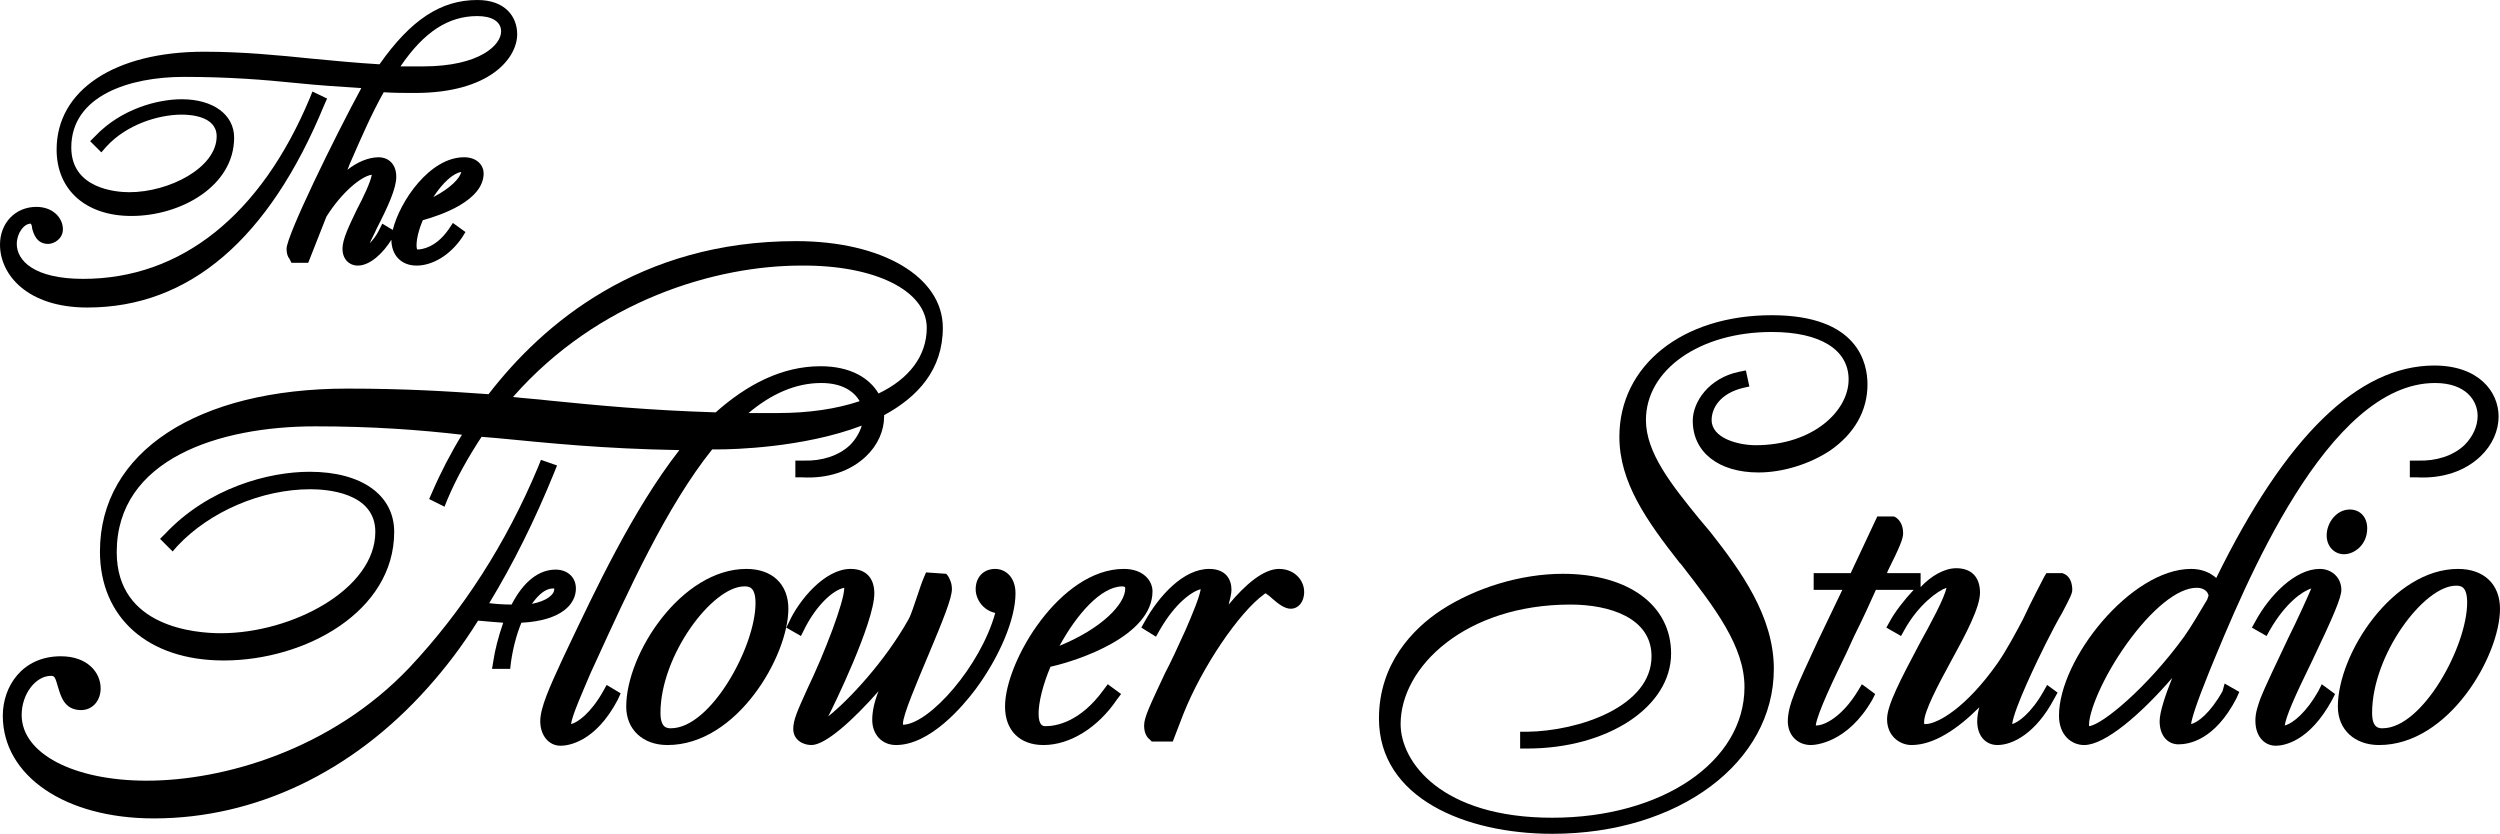
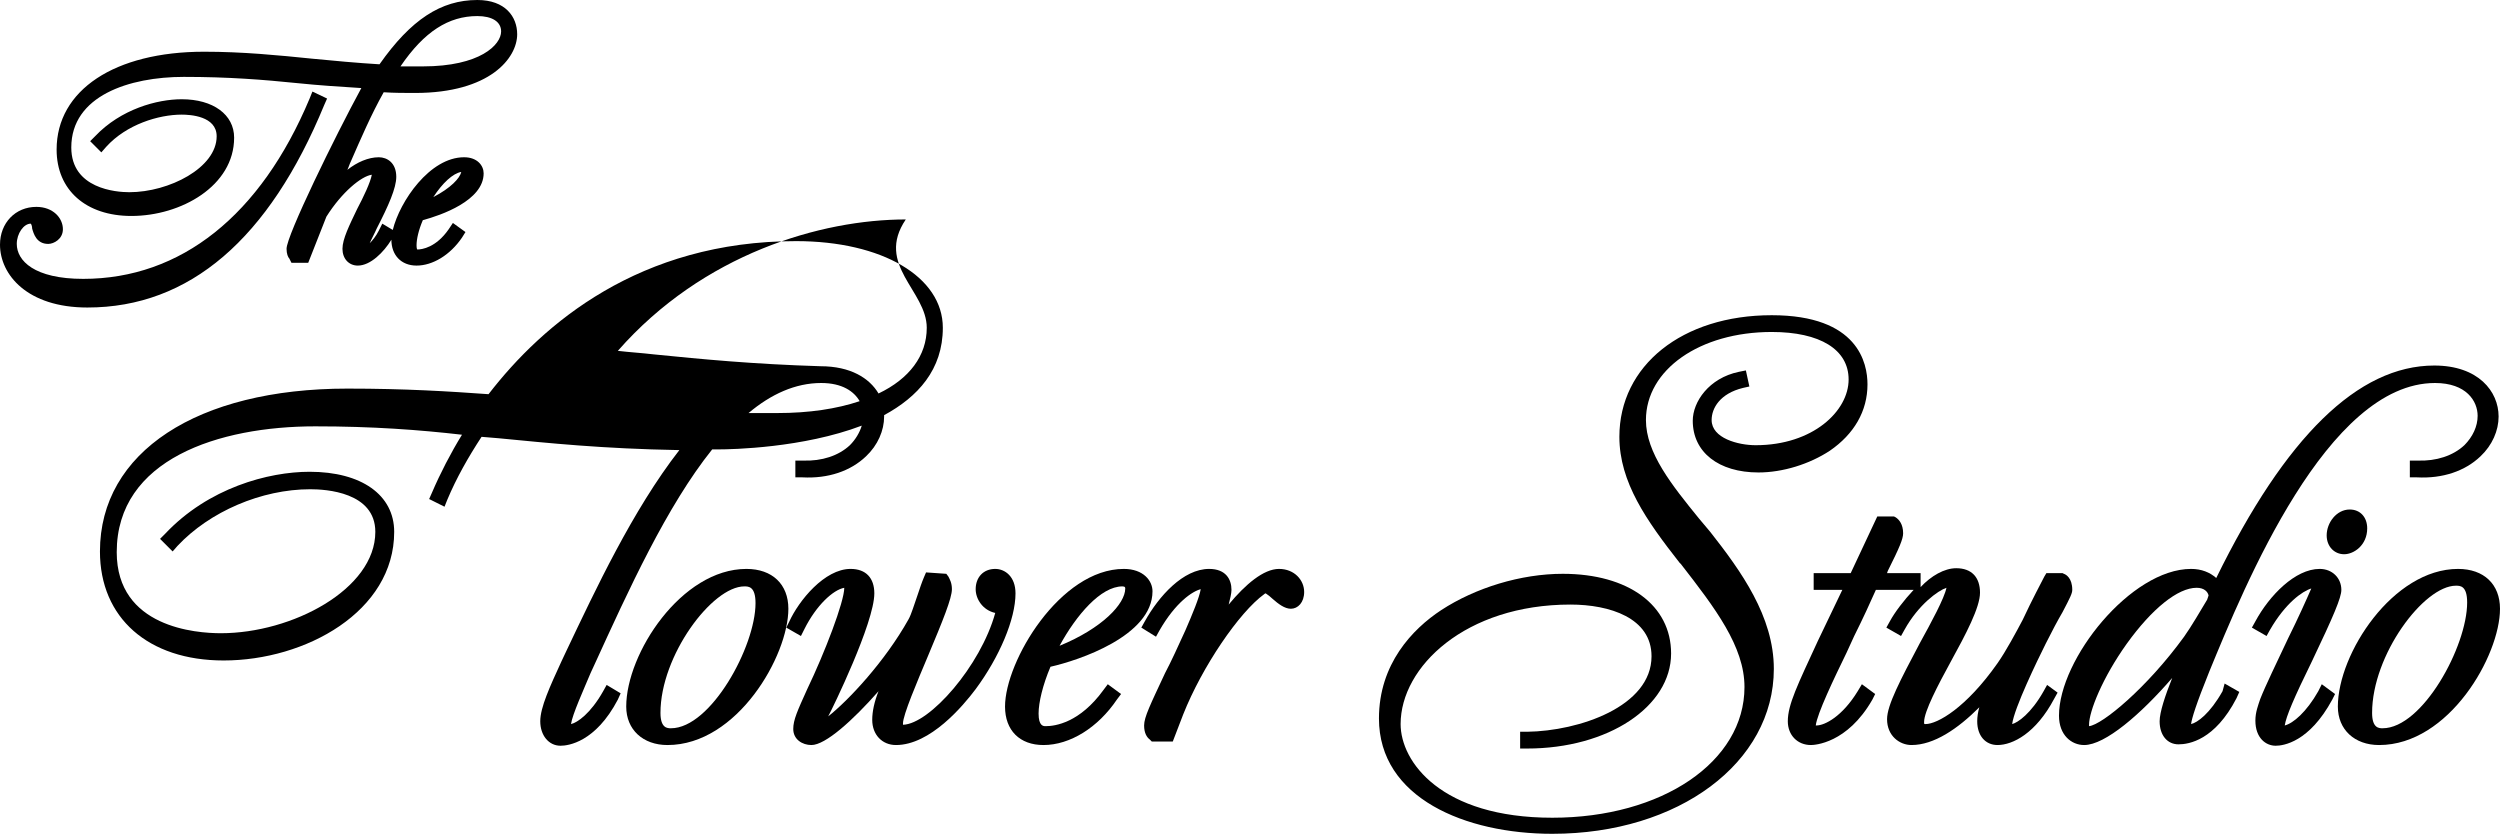
<svg xmlns="http://www.w3.org/2000/svg" version="1.1" id="Layer_1" x="0px" y="0px" viewBox="0 0 357.7 119.4" enable-background="new 0 0 357.7 119.4" xml:space="preserve">
  <g>
    <path d="M18.8,30.9c7.1,0,14.7-4.3,14.7-11.2c0-3.3-3-5.5-7.5-5.5c-3.5,0-8.7,1.4-12.4,5.3l-0.7,0.7l1.6,1.6l0.7-0.8   c2.9-3.2,7.5-4.6,10.8-4.6c1.2,0,5,0.2,5,3.1c0,4.5-6.8,8-12.5,8c-1.9,0-8.3-0.5-8.3-6.4c0-7.4,8.3-10.1,16.1-10.1   c6.4,0,11.4,0.4,16.3,0.9c2.9,0.3,5.9,0.5,9.1,0.7C47.9,19.6,41,33.7,41,35.6c0,0.7,0.2,1.2,0.4,1.4l0.3,0.6h2.4l2.6-6.6   c2.2-3.5,5-5.8,6.5-6c-0.2,1.1-1.2,3.2-2.1,4.9C50,32.2,49,34.2,49,35.6c0,1.4,0.9,2.4,2.2,2.4c1.8,0,3.7-1.9,4.8-3.7c0,0,0,0,0,0   c0,2.2,1.4,3.7,3.6,3.7c2.3,0,4.8-1.5,6.5-4l0.5-0.8l-1.8-1.3l-0.6,0.9c-1.8,2.6-3.8,2.9-4.5,2.9c0,0-0.1-0.1-0.1-0.6   c0-0.9,0.3-2.2,0.9-3.6c2.6-0.7,8.7-2.8,8.7-6.7c0-1.1-0.9-2.3-2.8-2.3c-4.9,0-9.2,6.3-10.2,10.4l-1.5-0.9l-0.5,1   c-0.4,0.8-0.9,1.4-1.3,1.8c0.3-0.7,0.7-1.4,1-2.1c1.7-3.3,2.8-5.8,2.8-7.4c0-2-1.3-2.8-2.5-2.8c-1.5,0-3.1,0.7-4.5,1.8   c0.2-0.4,0.3-0.8,0.5-1.2c1.4-3.2,2.9-6.7,4.7-9.9c1.5,0.1,3,0.1,4.5,0.1c10.7,0,14.6-5,14.6-8.4C74,2.4,72.3,0,68.3,0   c-5.2,0-9.5,2.8-14,9.2C51,9,47.8,8.7,44.7,8.4c-4.9-0.5-10-1-15.5-1c-12.8,0-21.1,5.5-21.1,14C8.1,27.2,12.3,30.9,18.8,30.9z    M66,24.6c-0.2,0.9-1.5,2.3-4,3.6C63.3,26.2,64.8,24.8,66,24.6z M68.3,2.3c2.1,0,3.4,0.8,3.4,2.2c0,1.9-3,5-11.2,5   c-1.1,0-2.2,0-3.2,0C60.7,4.5,64.2,2.3,68.3,2.3z" />
    <path d="M12.5,44c14.6,0,26-9.8,33.9-29l0.4-0.9l-2.1-1l-0.4,1c-7,16.7-18.4,25.8-32.4,25.8c-7,0-9.5-2.6-9.5-5c0-1.5,1-2.9,2-2.9   c0.1,0.1,0.2,0.4,0.2,0.7c0.2,0.7,0.6,2.2,2.3,2.2c0.8,0,2.1-0.7,2.1-2.1c0-1.6-1.4-3.2-3.8-3.2C2.2,29.6,0,31.9,0,35   C0,39.3,3.9,44,12.5,44z" />
-     <path d="M82.4,84.2c0-1.6-1.2-2.7-2.9-2.7c-2.4,0-4.6,1.7-6.3,5c-1.3,0-2.4-0.1-3.2-0.2c3.4-5.6,6.5-11.8,9.3-18.7l0.4-1l-2.3-0.8   L77,66.8c-4.6,11-10.8,20.6-18.4,28.7c-11.3,11.9-26.8,16.2-37.6,16.2c-10.5,0-17.9-3.9-17.9-9.4c0-3,2-5.6,4.2-5.6   c0.5,0,0.6,0.2,1,1.6c0.4,1.3,0.9,3.3,3.3,3.3c1.6,0,2.8-1.3,2.8-3.1c0-2.3-1.9-4.6-5.7-4.6c-5.5,0-8.3,4.3-8.3,8.5   c0,8.6,8.9,14.7,21.6,14.7c14.5,0,28.4-6.6,39.2-18.7c2.5-2.8,4.9-5.9,7.2-9.6c1,0.1,2.3,0.2,3.6,0.3c-0.7,2-1.2,4-1.4,5.4   l-0.2,1.2H73l0.1-0.9c0.3-2.1,0.8-4,1.5-5.7C80.4,88.8,82.4,86.4,82.4,84.2z M79.1,84.2c0.1,0,0.2,0,0.2,0c0,0,0,0,0,0.1   c0,0.8-1.1,1.7-3.2,2.1C77.1,85,78.1,84.2,79.1,84.2z" />
-     <path d="M86.3,98.9c-1.8,3.2-3.7,4.5-4.6,4.7c0.2-1.4,1.8-4.9,2.8-7.3l0.6-1.3c4.8-10.5,10.3-22.6,16.8-30.7c0.3,0,0.6,0,0.9,0   c1.9,0,12.1-0.2,20.5-3.4c-0.3,1-0.9,2-1.7,2.8c-1.6,1.5-4,2.3-6.7,2.2l-1.1,0v2.4l1,0c3.7,0.2,6.9-0.9,9.1-3   c1.7-1.6,2.6-3.7,2.6-5.7c0-0.1,0-0.1,0-0.2c4.8-2.6,8.4-6.5,8.4-12.5c0-7.3-8.7-12.4-21-12.4c-22.4,0-36.2,11.8-44,21.9   c-5.6-0.4-11.9-0.8-20.2-0.8c-21.5,0-35.4,9.1-35.4,23.3c0,9.5,6.9,15.6,17.7,15.6c11.7,0,24.4-7,24.4-18.4c0-5.3-4.7-8.6-12.1-8.6   c-5.9,0-14.5,2.3-20.7,8.9l-0.7,0.7l1.8,1.8l0.7-0.8c4.6-4.9,12-8.1,19-8.1c2.2,0,9.3,0.4,9.3,6.1c0,8.2-11.9,14.5-22.1,14.5   c-3.5,0-14.9-0.8-14.9-11.6c0-13.3,14.6-18,28.4-18c8.2,0,14.9,0.5,21,1.2c-1.6,2.6-3.1,5.5-4.3,8.3l-0.4,0.9l2.2,1.1l0.4-1   c1.3-3.1,3-6.1,4.9-9l2.4,0.2c7.3,0.7,14.8,1.5,25.9,1.7C90.5,73,85.1,84.6,81.1,93c-0.3,0.6-0.5,1.1-0.8,1.7c-1.6,3.5-3,6.5-3,8.5   c0,2,1.2,3.5,2.9,3.5c1.1,0,5-0.5,8.2-6.6l0.4-0.9L86.8,98L86.3,98.9z M132.6,46.9c0,4-2.5,7.3-6.9,9.4c-1.3-2.2-4-3.9-8.3-3.9   c-5.5,0-10.5,2.6-15,6.6c-9.7-0.3-16.9-1-23.9-1.7c-1.7-0.2-3.4-0.3-5.1-0.5c12.2-13.9,29.1-18.8,41.2-18.8   C125.2,37.9,132.6,41.6,132.6,46.9z M117.5,54.8c3,0,4.7,1.2,5.5,2.6c-3.3,1.1-7.2,1.7-11.8,1.7c-1.4,0-2.8,0-4.1,0   C110.3,56.4,113.8,54.8,117.5,54.8z" />
+     <path d="M86.3,98.9c-1.8,3.2-3.7,4.5-4.6,4.7c0.2-1.4,1.8-4.9,2.8-7.3l0.6-1.3c4.8-10.5,10.3-22.6,16.8-30.7c0.3,0,0.6,0,0.9,0   c1.9,0,12.1-0.2,20.5-3.4c-0.3,1-0.9,2-1.7,2.8c-1.6,1.5-4,2.3-6.7,2.2l-1.1,0v2.4l1,0c3.7,0.2,6.9-0.9,9.1-3   c1.7-1.6,2.6-3.7,2.6-5.7c0-0.1,0-0.1,0-0.2c4.8-2.6,8.4-6.5,8.4-12.5c0-7.3-8.7-12.4-21-12.4c-22.4,0-36.2,11.8-44,21.9   c-5.6-0.4-11.9-0.8-20.2-0.8c-21.5,0-35.4,9.1-35.4,23.3c0,9.5,6.9,15.6,17.7,15.6c11.7,0,24.4-7,24.4-18.4c0-5.3-4.7-8.6-12.1-8.6   c-5.9,0-14.5,2.3-20.7,8.9l-0.7,0.7l1.8,1.8l0.7-0.8c4.6-4.9,12-8.1,19-8.1c2.2,0,9.3,0.4,9.3,6.1c0,8.2-11.9,14.5-22.1,14.5   c-3.5,0-14.9-0.8-14.9-11.6c0-13.3,14.6-18,28.4-18c8.2,0,14.9,0.5,21,1.2c-1.6,2.6-3.1,5.5-4.3,8.3l-0.4,0.9l2.2,1.1l0.4-1   c1.3-3.1,3-6.1,4.9-9l2.4,0.2c7.3,0.7,14.8,1.5,25.9,1.7C90.5,73,85.1,84.6,81.1,93c-0.3,0.6-0.5,1.1-0.8,1.7c-1.6,3.5-3,6.5-3,8.5   c0,2,1.2,3.5,2.9,3.5c1.1,0,5-0.5,8.2-6.6l0.4-0.9L86.8,98L86.3,98.9z M132.6,46.9c0,4-2.5,7.3-6.9,9.4c-1.3-2.2-4-3.9-8.3-3.9   c-9.7-0.3-16.9-1-23.9-1.7c-1.7-0.2-3.4-0.3-5.1-0.5c12.2-13.9,29.1-18.8,41.2-18.8   C125.2,37.9,132.6,41.6,132.6,46.9z M117.5,54.8c3,0,4.7,1.2,5.5,2.6c-3.3,1.1-7.2,1.7-11.8,1.7c-1.4,0-2.8,0-4.1,0   C110.3,56.4,113.8,54.8,117.5,54.8z" />
    <path d="M106.8,81.4c-9.3,0-17.2,12.1-17.2,19.7c0,3.3,2.4,5.5,5.9,5.5c10,0,17.3-12.8,17.3-19.5C112.8,83.6,110.5,81.4,106.8,81.4   z M96,104.2c-0.5,0-1.5,0-1.5-2.2c0-8.2,7.4-18.1,12-18.1c0.6,0,1.6,0,1.6,2.4C108.1,92.5,101.7,104.2,96,104.2z" />
    <path d="M142.4,81.4c-1.7,0-2.8,1.2-2.8,2.9c0,1.4,1,3,2.8,3.4c-2.1,7.6-9.4,15.9-13.2,16c0,0,0-0.1,0-0.2c0-1.2,2-5.9,3.6-9.7   c2.1-5,3.4-8.2,3.4-9.5c0-0.9-0.3-1.4-0.5-1.8l-0.3-0.4l-2.9-0.2l-0.3,0.7c-0.3,0.7-0.6,1.6-0.9,2.5c-0.5,1.4-0.9,2.8-1.3,3.5   c-3.4,6.1-8.7,11.7-11.5,13.9c0.6-1.1,6.6-13.4,6.6-17.6c0-2.2-1.2-3.5-3.4-3.5c-3.7,0-7.4,4.5-8.8,7.6l-0.4,0.8l2.1,1.2l0.5-1   c1.7-3.4,4.1-5.6,5.7-5.9c0,2-2.8,9.3-5.3,14.5c-1.4,3.1-2,4.4-2,5.7c0,1.5,1.3,2.3,2.6,2.3c2,0,5.9-3.5,9.6-7.7   c-0.6,1.5-0.9,2.9-0.9,4.1c0,2.1,1.4,3.6,3.4,3.6c4.9,0,9.6-5.6,11.4-8c3.4-4.6,5.7-10,5.7-13.7C145.3,82.5,143.8,81.4,142.4,81.4z   " />
    <path d="M164.9,84.6c0-1.5-1.3-3.2-4.1-3.2c-9.1,0-17,13.2-17,19.7c0,3.4,2.1,5.5,5.5,5.5c3.8,0,7.8-2.5,10.5-6.5l0.6-0.8l-1.9-1.4   l-0.6,0.8c-3.4,4.7-6.9,5.2-8.3,5.2c-0.3,0-1,0-1-1.8c0-1.6,0.6-4.1,1.7-6.7C154.3,94.5,164.9,91,164.9,84.6z M160.6,83.9   c0.4,0,0.4,0.2,0.4,0.3c0,2.2-3.3,5.7-9.4,8.2C154,88,157.5,83.9,160.6,83.9z" />
    <path d="M183,81.4c-2.2,0-4.8,2.2-7.2,5.1c0.2-0.8,0.4-1.6,0.4-2.1c0-1.5-0.8-3-3.2-3c-3.7,0-7.2,3.9-9.2,7.5l-0.5,0.9l2.1,1.3   l0.5-0.9c2.3-4,4.7-5.6,5.9-5.9c-0.2,1.2-1.2,3.6-2.2,5.9c-1.1,2.4-2,4.4-2.9,6.1c-2.1,4.5-3,6.3-3,7.5c0,1.1,0.4,1.7,0.8,2   l0.3,0.3h3l1.5-3.9c2.7-6.8,8-14.6,11.6-17.2l0,0c0,0,0.1-0.1,0.2-0.1c0.3,0.2,0.7,0.5,1,0.8c0.8,0.7,1.7,1.4,2.6,1.4   c1,0,1.9-0.9,1.9-2.4C186.6,83,185.2,81.4,183,81.4z" />
    <path d="M243.1,74.2c-3.9-4.8-7.6-9.4-7.6-14.1c0-7.2,7.7-12.6,18-12.6c6.9,0,11,2.5,11,6.8c0,4.5-5.1,9.4-13.3,9.4   c-2.5,0-6.3-1-6.3-3.6c0-1.7,1.2-3.8,4.5-4.6l0.9-0.2l-0.5-2.3l-1,0.2c-4.3,0.9-6.6,4.3-6.6,7c0,4.5,3.7,7.4,9.4,7.4   c3.5,0,7.3-1.2,10.2-3.1c3.5-2.4,5.4-5.7,5.4-9.5c0-3-1.3-9.9-13.7-9.9c-12.8,0-21.8,7.2-21.8,17.4c0,6.5,3.9,12,8.6,18l0.2,0.2   c4.9,6.3,9.1,11.8,9.1,17.6c0,10.7-11.8,18.7-27.5,18.7c-15.9,0-21.7-8-21.7-13.4c0-8.2,9.3-17.1,24.3-17.1   c5.6,0,11.6,1.9,11.6,7.4c0,7.2-10.4,10.7-17.8,10.8l-1,0v2.4h1c11.6,0,20.6-6,20.6-13.6c0-6.9-6.1-11.4-15.5-11.4   c-6,0-12.5,2-17.4,5.2c-4.1,2.7-8.9,7.7-8.9,15.5c0,11.4,12.4,16.5,24.8,16.5c18.1,0,31.7-10.2,31.7-23.6c0-7.5-4.7-14-9.1-19.6   C244.2,75.5,243.7,74.9,243.1,74.2z" />
    <path d="M292.9,98l-0.5,0.9c-1.8,3.2-3.7,4.5-4.5,4.7c0.3-2.3,3.6-9.1,4.8-11.5c0.9-1.8,1.7-3.3,2.4-4.5c1.1-2.1,1.4-2.7,1.4-3.2   c0-1.7-0.9-2.2-1.2-2.3l-0.2-0.1h-2.3l-0.3,0.5c-0.4,0.8-1.7,3.2-3.1,6.2c-0.9,1.7-2.4,4.5-3.6,6.2c-4.5,6.4-8.6,8.7-10.3,8.7   c-0.2,0-0.2,0-0.2-0.3c0-1.5,2-5.3,3.8-8.6c2.2-4,4.2-7.8,4.2-9.9c0-2.2-1.2-3.5-3.4-3.5c-1.7,0-3.6,1.1-5.1,2.7V82H270l0.1-0.3   c1.7-3.4,2.2-4.6,2.2-5.4c0-1.3-0.6-2-1.1-2.3l-0.2-0.1h-2.4l-3.8,8.1h-5.3v2.4h4.1l-3.5,7.3c-2.9,6.3-4.3,9.1-4.3,11.5   c0,2,1.4,3.4,3.3,3.4c0.5,0,5.2-0.2,8.8-6.5l0.4-0.8l-1.9-1.4l-0.6,1c-2.2,3.6-4.7,4.9-5.9,4.9c0,0-0.1,0-0.1,0   c0.2-1.7,2.6-6.7,4.4-10.4l1.1-2.4c1.3-2.6,2.3-4.8,3.1-6.6h5.4c-1.4,1.5-2.7,3.2-3.4,4.5l-0.5,0.9l2.1,1.2l0.5-0.9   c2-3.6,4.8-5.6,6-6c-0.3,1.5-2.2,5-3.8,7.9c-2.8,5.3-4.7,8.9-4.7,10.9c0,2.4,1.8,3.7,3.5,3.7c3.2,0,6.6-2.3,9.7-5.4   c-0.2,0.7-0.3,1.4-0.3,2c0,2.1,1.2,3.4,2.9,3.4c2.2,0,5.5-1.7,8.1-6.6l0.5-0.9L292.9,98z" />
    <path d="M318,98.9c-1.8,3.2-3.6,4.5-4.5,4.7c0.1-0.8,0.7-2.8,2.6-7.5c5.1-12.4,16.9-41.3,32.3-41.3c4.5,0,6.1,2.6,6.1,4.7   c0,1.5-0.7,3-1.9,4.2c-1.6,1.5-4,2.3-6.7,2.2l-1.1,0v2.4l1,0c3.7,0.2,6.9-0.9,9.1-3c1.7-1.6,2.6-3.7,2.6-5.7c0-3.6-2.9-7.3-9.2-7.3   c-10.9,0-21.3,10.2-31.2,30.4c-0.9-0.8-2.1-1.3-3.6-1.3c-8.6,0-18.9,12.9-18.9,21c0,2.8,1.8,4.2,3.6,4.2c3,0,8.1-4.4,12.6-9.6   c-1,2.5-1.8,4.9-1.8,6.2c0,2,1.1,3.3,2.7,3.3c1.5,0,5.2-0.6,8.3-6.6l0.4-0.9l-2.1-1.2L318,98.9z M298.9,103.9c0,0,0-0.1,0-0.2   c0-1.9,1.9-6.7,5.4-11.6c3.6-5,7.3-8,10-8c1.1,0,1.6,0.6,1.7,1.1l-0.2,0.6l0,0c-0.9,1.5-2.3,3.9-3.3,5.3   C307.2,98.4,300.8,103.7,298.9,103.9z" />
    <path d="M331.7,98.9c-1.7,3-3.6,4.6-4.8,4.9c0.2-1.3,1.3-3.9,3.9-9.2c3.1-6.5,4.2-9.1,4.2-10.2c0-1.7-1.3-3-3.1-3   c-3.5,0-7.2,3.8-9.2,7.5l-0.5,0.9l2.1,1.2l0.5-0.9c2.2-3.8,4.6-5.5,5.9-5.9c-0.6,1.4-2,4.5-3.3,7.1c-1.6,3.4-3.3,6.9-4,8.7   c-0.3,0.9-0.7,1.9-0.7,3.1c0,2.5,1.5,3.6,2.9,3.6c1.1,0,4.8-0.5,8.1-6.6l0.4-0.8l-1.9-1.4L331.7,98.9z" />
    <path d="M332.9,76.6c0,1.6,1.1,2.7,2.5,2.7c1.4,0,3.3-1.3,3.3-3.7c0-1.6-1-2.7-2.5-2.7C334.3,72.9,332.9,74.8,332.9,76.6z" />
    <path d="M351.7,81.4c-9.3,0-17.2,12.1-17.2,19.7c0,3.3,2.4,5.5,5.9,5.5c10,0,17.3-12.8,17.3-19.5C357.7,83.6,355.4,81.4,351.7,81.4   z M351.4,83.8c0.6,0,1.6,0,1.6,2.4c0,6.3-6.4,18-12.1,18c-0.5,0-1.5,0-1.5-2.2C339.4,93.7,346.8,83.8,351.4,83.8z" />
  </g>
</svg>